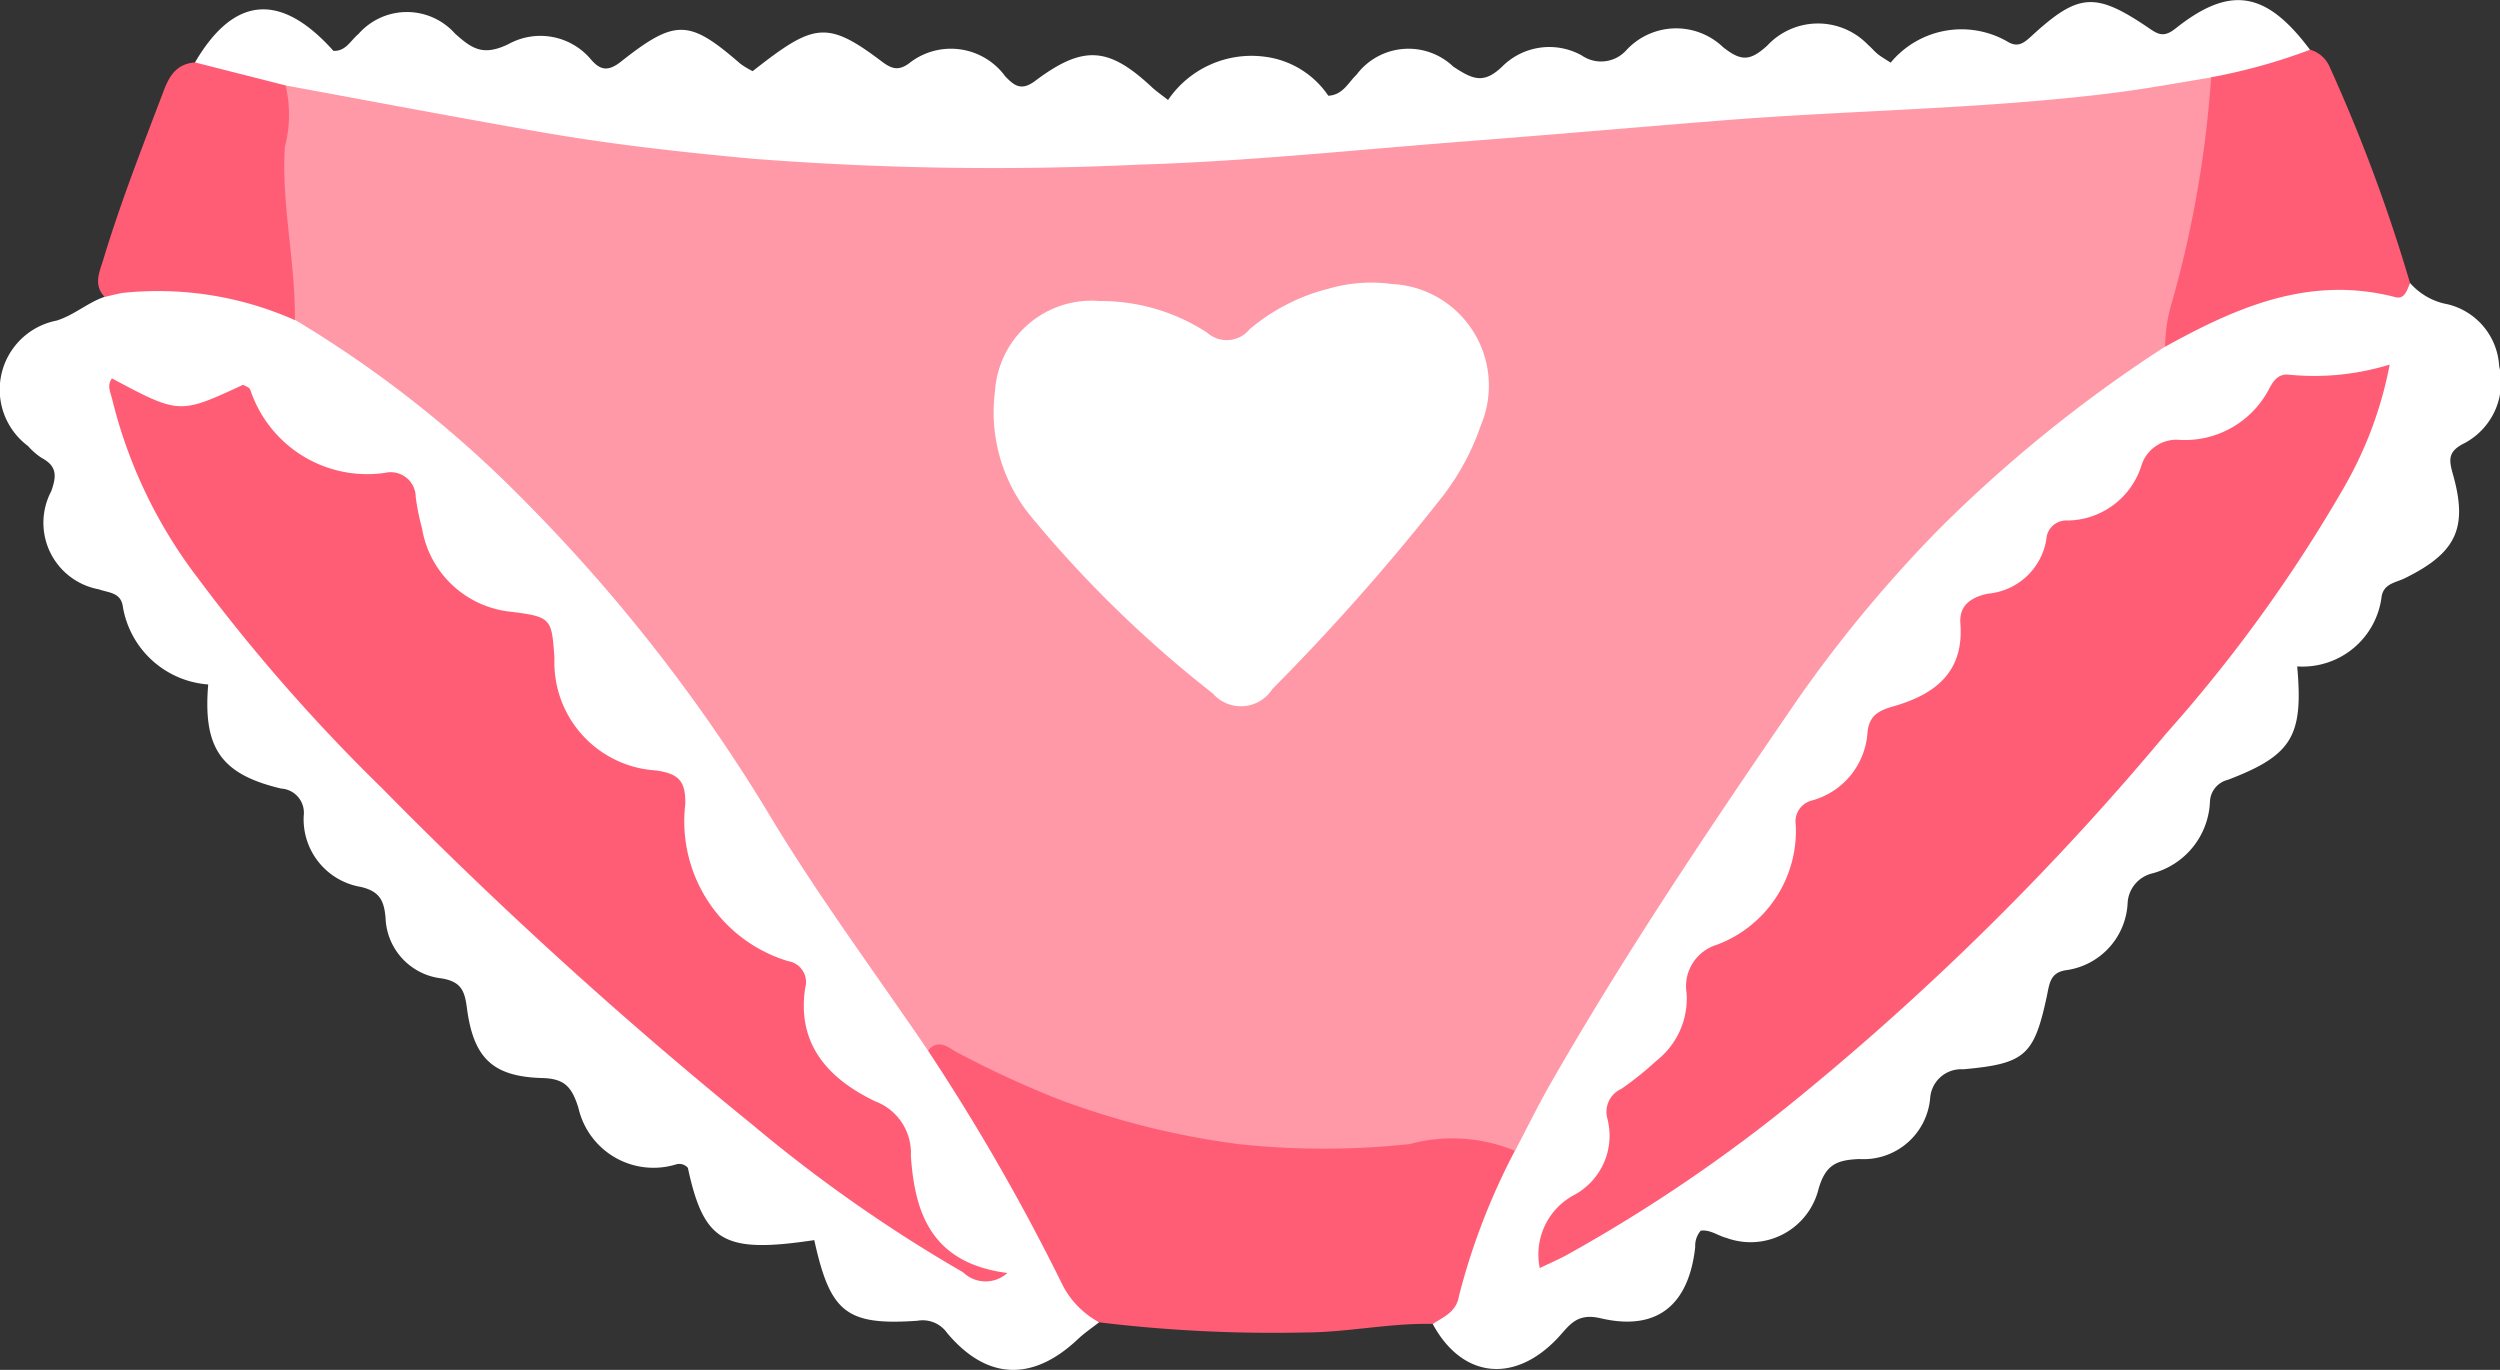
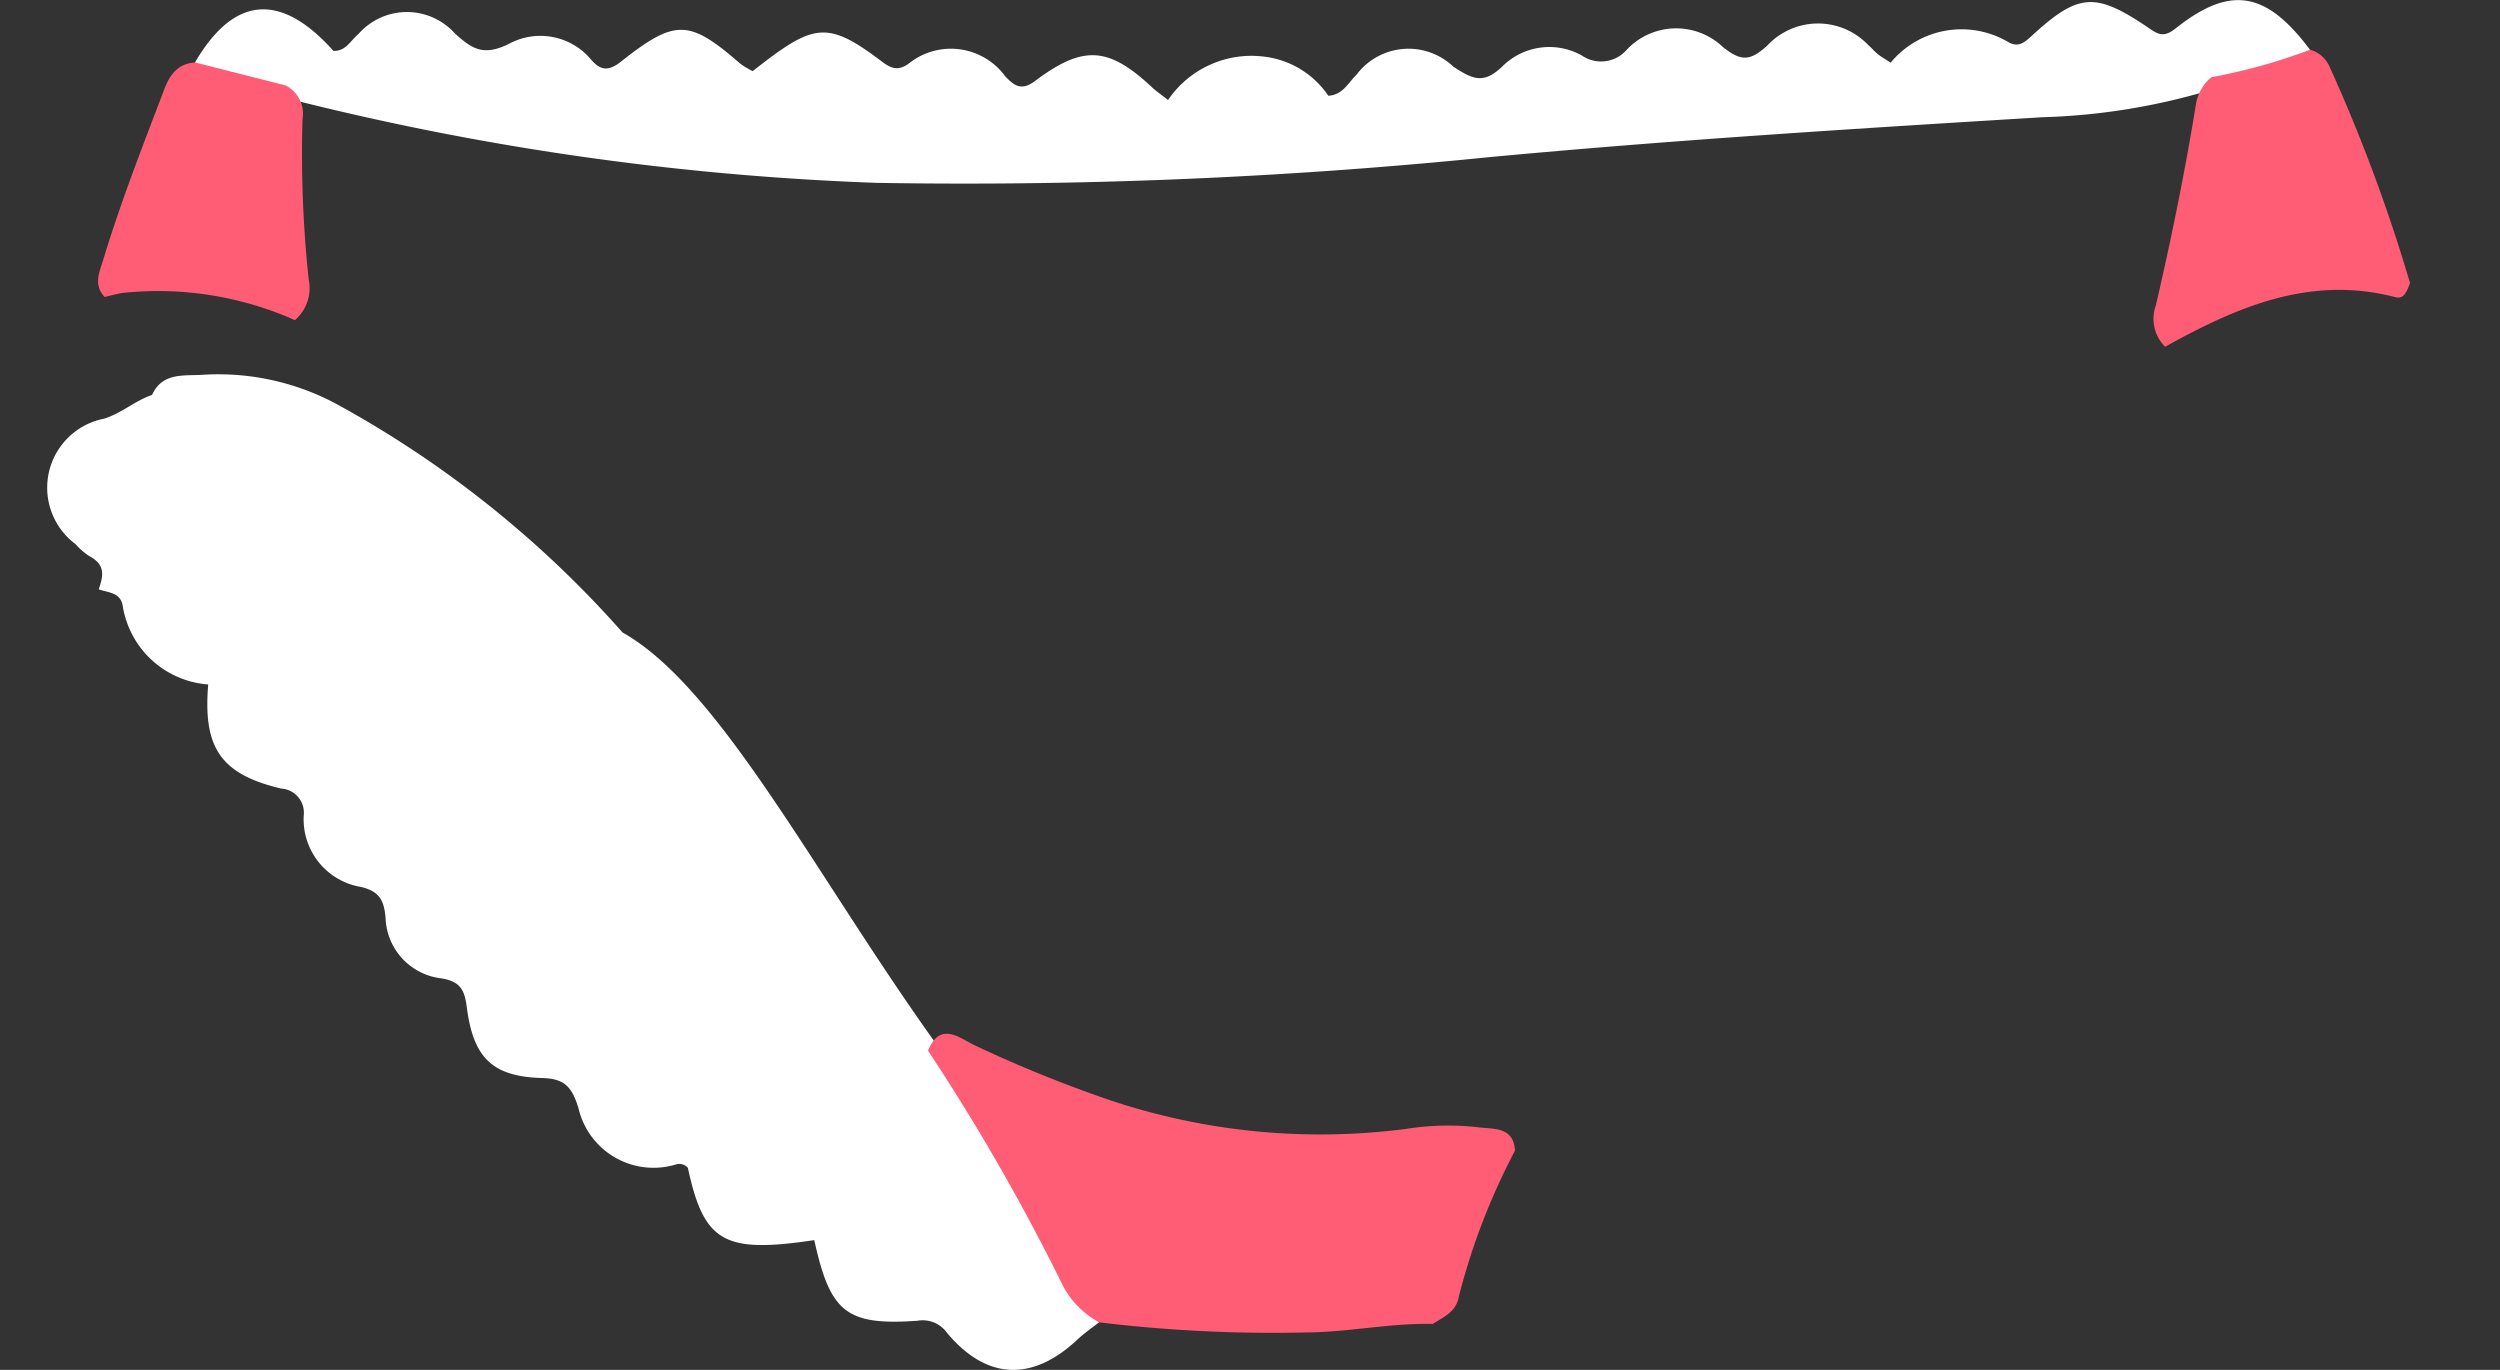
<svg xmlns="http://www.w3.org/2000/svg" width="73.719" height="40.394" viewBox="0 0 73.719 40.394">
  <rect x="0" y="0" width="73.719" height="40.394" fill="#333333" stroke="none" />
  <defs>
    <clipPath id="clip-path">
      <rect id="Rectangle_473" data-name="Rectangle 473" width="73.719" height="40.394" fill="none" />
    </clipPath>
  </defs>
  <g id="Groupe_328" data-name="Groupe 328" transform="translate(0 0)">
    <g id="Groupe_327" data-name="Groupe 327" transform="translate(0 0)" clip-path="url(#clip-path)">
-       <path id="Tracé_739" data-name="Tracé 739" d="M32.408,50.72c-.207.163-.429.311-.62.492-1.332,1.259-2.684,1.221-3.857-.175a.88.88,0,0,0-.879-.364c-2.1.145-2.571-.244-3.041-2.378-2.668.4-3.254.062-3.727-2.13a.33.33,0,0,0-.356-.1,2.272,2.272,0,0,1-2.873-1.673c-.192-.613-.405-.858-1.061-.876-1.459-.04-2.032-.582-2.225-2.062-.066-.507-.168-.78-.744-.876a1.861,1.861,0,0,1-1.656-1.791c-.045-.511-.18-.778-.729-.907a2.022,2.022,0,0,1-1.684-2.1.714.714,0,0,0-.664-.8c-1.782-.422-2.31-1.2-2.152-3.07a2.756,2.756,0,0,1-2.522-2.324c-.071-.394-.42-.378-.707-.482a1.994,1.994,0,0,1-1.4-2.892c.167-.466.162-.744-.284-.983a1.949,1.949,0,0,1-.4-.349,2.074,2.074,0,0,1,.846-3.7c.527-.168.912-.531,1.411-.7.3-.663.926-.56,1.47-.592a7.376,7.376,0,0,1,3.932.84,31.249,31.249,0,0,1,8.472,6.758C21.247,32,24.044,37.547,27.63,42.544a70.535,70.535,0,0,1,4.778,8.176" transform="translate(0 -11.727)" fill="#fff" />
-       <path id="Tracé_740" data-name="Tracé 740" d="M131.888,20.092A1.929,1.929,0,0,0,133,20.72a1.988,1.988,0,0,1,1.515,1.82,2.037,2.037,0,0,1-1.009,2.268c-.5.245-.481.476-.355.922.45,1.586.1,2.319-1.41,3.064-.271.134-.622.157-.691.537a2.35,2.35,0,0,1-2.49,2.067c.184,2.059-.15,2.619-2.041,3.343a.692.692,0,0,0-.532.649,2.283,2.283,0,0,1-1.722,2.117.95.95,0,0,0-.705.859,2.1,2.1,0,0,1-1.825,1.991c-.465.072-.48.4-.558.767-.377,1.751-.642,1.99-2.467,2.154a.916.916,0,0,0-.973.846,1.97,1.97,0,0,1-2.09,1.8c-.658.028-.991.158-1.2.878a2.064,2.064,0,0,1-2.72,1.447c-.253-.064-.473-.249-.755-.213a.681.681,0,0,0-.163.484c-.19,1.712-1.126,2.488-2.787,2.1-.727-.171-.927.222-1.284.6-1.281,1.341-2.807,1.157-3.666-.426a27.48,27.48,0,0,1,2.073-5.224c3.983-7.075,8.038-14.095,13.953-19.814a36.349,36.349,0,0,1,5.511-4.155,9.307,9.307,0,0,1,7.277-1.5" transform="translate(-60.821 -11.747)" fill="#fff" />
+       <path id="Tracé_739" data-name="Tracé 739" d="M32.408,50.72c-.207.163-.429.311-.62.492-1.332,1.259-2.684,1.221-3.857-.175a.88.88,0,0,0-.879-.364c-2.1.145-2.571-.244-3.041-2.378-2.668.4-3.254.062-3.727-2.13a.33.33,0,0,0-.356-.1,2.272,2.272,0,0,1-2.873-1.673c-.192-.613-.405-.858-1.061-.876-1.459-.04-2.032-.582-2.225-2.062-.066-.507-.168-.78-.744-.876a1.861,1.861,0,0,1-1.656-1.791c-.045-.511-.18-.778-.729-.907a2.022,2.022,0,0,1-1.684-2.1.714.714,0,0,0-.664-.8c-1.782-.422-2.31-1.2-2.152-3.07a2.756,2.756,0,0,1-2.522-2.324c-.071-.394-.42-.378-.707-.482c.167-.466.162-.744-.284-.983a1.949,1.949,0,0,1-.4-.349,2.074,2.074,0,0,1,.846-3.7c.527-.168.912-.531,1.411-.7.3-.663.926-.56,1.47-.592a7.376,7.376,0,0,1,3.932.84,31.249,31.249,0,0,1,8.472,6.758C21.247,32,24.044,37.547,27.63,42.544a70.535,70.535,0,0,1,4.778,8.176" transform="translate(0 -11.727)" fill="#fff" />
      <path id="Tracé_741" data-name="Tracé 741" d="M14.028,1.841C15.176-.124,16.553-.24,18.11,1.5c.365.017.507-.308.736-.495A1.9,1.9,0,0,1,21.694.989c.505.454.831.672,1.577.312a1.946,1.946,0,0,1,2.432.451c.272.319.505.366.885.066C28.2.545,28.6.57,30.109,1.879a2.636,2.636,0,0,0,.362.219c.141-.109.278-.216.416-.321,1.445-1.09,1.89-1.1,3.38.027.287.217.487.3.808.071a1.983,1.983,0,0,1,2.846.377c.265.274.471.442.885.131,1.425-1.069,2.166-1,3.442.191.126.118.271.216.473.375A2.975,2.975,0,0,1,45.6,1.676a2.662,2.662,0,0,1,1.847,1.147c.428-.022.587-.387.831-.619a1.917,1.917,0,0,1,2.853-.241c.578.384.9.521,1.443,0a1.963,1.963,0,0,1,2.346-.328,1,1,0,0,0,1.3-.139,2,2,0,0,1,2.865-.107c.54.429.8.41,1.3-.039A2.044,2.044,0,0,1,63.36,1.32c.1.083.186.192.289.275s.216.146.38.252a2.713,2.713,0,0,1,3.479-.6c.288.156.46.013.681-.19,1.384-1.27,1.877-1.3,3.454-.229.287.2.453.277.788.011,1.613-1.282,2.673-1.1,3.966.632-.7,1.186-1.986.924-3.047,1.217a19.122,19.122,0,0,1-4.851.769c-5.441.332-10.882.669-16.309,1.177a153.573,153.573,0,0,1-18.059.758,82.422,82.422,0,0,1-17.345-2.48c-.967-.23-2.1-.029-2.758-1.067" transform="translate(-8.278 0)" fill="#fff" />
      <path id="Tracé_742" data-name="Tracé 742" d="M84.056,77.815a19.628,19.628,0,0,0-1.648,4.278c-.075.474-.447.613-.77.826-1.275-.029-2.526.252-3.8.253a42.467,42.467,0,0,1-6.04-.3,2.606,2.606,0,0,1-1.076-1.093,62.853,62.853,0,0,0-3.971-6.918c.363-.9.968-.341,1.39-.151a38.547,38.547,0,0,0,3.94,1.6,19.546,19.546,0,0,0,8.785.856,7.864,7.864,0,0,1,2.122-.044c.439.059,1.038-.026,1.072.7" transform="translate(-39.386 -43.88)" fill="#ff5d75" />
      <path id="Tracé_743" data-name="Tracé 743" d="M156.626,4.388a17.074,17.074,0,0,0,2.919-.813.893.893,0,0,1,.573.5,48.926,48.926,0,0,1,2.374,6.384c-.089.2-.157.484-.428.414-2.515-.657-4.678.287-6.795,1.461a1.163,1.163,0,0,1-.273-1.22c.456-1.966.86-3.943,1.183-5.936a1.3,1.3,0,0,1,.447-.785" transform="translate(-91.425 -2.109)" fill="#ff5d75" />
      <path id="Tracé_744" data-name="Tracé 744" d="M9.915,4.491l2.67.678a.936.936,0,0,1,.5.991,34.8,34.8,0,0,0,.182,4.735,1.241,1.241,0,0,1-.407,1.195,9.93,9.93,0,0,0-5.1-.8c-.171.032-.339.077-.509.116-.344-.36-.151-.736-.037-1.114C7.725,8.6,8.373,6.955,9,5.305c.171-.453.4-.777.917-.814" transform="translate(-4.164 -2.65)" fill="#ff5d75" />
-       <path id="Tracé_745" data-name="Tracé 745" d="M20.761,12.72c.024-1.709-.4-3.389-.294-5.11A3.724,3.724,0,0,0,20.488,5.8c2.522.463,5.041.943,7.568,1.382,2.048.356,4.11.585,6.184.777a91.8,91.8,0,0,0,11.425.176c3.269-.1,6.53-.452,9.793-.7,2.426-.188,4.85-.4,7.276-.594,3.881-.315,7.784-.336,11.653-.821.964-.121,1.921-.3,2.881-.455A32.445,32.445,0,0,1,76.111,12.2a4.622,4.622,0,0,0-.2,1.3,40.782,40.782,0,0,0-6.7,5.415,39.37,39.37,0,0,0-4.154,5.014c-2.533,3.695-5.039,7.409-7.267,11.3-.372.65-.7,1.324-1.051,1.987a4.8,4.8,0,0,0-3.1-.2,23.7,23.7,0,0,1-5,.007,23.715,23.715,0,0,1-5.379-1.336,29.672,29.672,0,0,1-2.89-1.331c-.288-.128-.585-.495-.939-.1-1.516-2.228-3.124-4.4-4.527-6.7a49.325,49.325,0,0,0-7.386-9.523,33.833,33.833,0,0,0-6.754-5.322" transform="translate(-12.067 -3.28)" fill="#ff98a7" />
-       <path id="Tracé_746" data-name="Tracé 746" d="M7.926,27.212c1.994,1.064,1.994,1.064,3.875.191.071.046.182.075.209.141A3.631,3.631,0,0,0,15.985,30a.738.738,0,0,1,.905.719,7.107,7.107,0,0,0,.184.912,2.96,2.96,0,0,0,2.613,2.464c1.217.15,1.21.207,1.294,1.364a3.19,3.19,0,0,0,2.988,3.316c.686.095.885.325.869,1A4.305,4.305,0,0,0,27.874,44.4a.624.624,0,0,1,.5.789c-.255,1.686.71,2.692,2.069,3.346a1.622,1.622,0,0,1,1.047,1.6c.111,1.656.586,3.171,2.846,3.459a.954.954,0,0,1-1.306-.02,43.654,43.654,0,0,1-6.207-4.348,131.988,131.988,0,0,1-10.932-9.932,52.77,52.77,0,0,1-5.433-6.2,14.242,14.242,0,0,1-2.514-5.244c-.046-.207-.173-.418-.014-.632" transform="translate(-4.631 -16.057)" fill="#ff5d75" />
-       <path id="Tracé_747" data-name="Tracé 747" d="M135.8,26.2a11.569,11.569,0,0,1-1.388,3.7,43.605,43.605,0,0,1-5.217,7.206A80.163,80.163,0,0,1,118.434,47.77a46.224,46.224,0,0,1-6.918,4.708c-.23.123-.471.228-.781.377a1.987,1.987,0,0,1,.986-2.14,1.987,1.987,0,0,0,1.008-2.267.739.739,0,0,1,.408-.874,9.615,9.615,0,0,0,1.035-.83,2.33,2.33,0,0,0,.893-1.99,1.278,1.278,0,0,1,.882-1.429,3.586,3.586,0,0,0,2.337-3.536.637.637,0,0,1,.46-.717,2.23,2.23,0,0,0,1.656-2.03c.059-.507.362-.635.774-.754,1.214-.35,2.073-1,1.964-2.439-.043-.554.341-.78.812-.88a1.917,1.917,0,0,0,1.723-1.6.585.585,0,0,1,.62-.557,2.314,2.314,0,0,0,2.192-1.649,1.083,1.083,0,0,1,1.13-.728,2.8,2.8,0,0,0,2.624-1.5c.128-.245.275-.462.6-.422a7.54,7.54,0,0,0,2.959-.3" transform="translate(-65.331 -15.463)" fill="#ff5d75" />
-       <path id="Tracé_748" data-name="Tracé 748" d="M74.607,20.866a5.765,5.765,0,0,1,3.148.931.867.867,0,0,0,1.255-.1,5.8,5.8,0,0,1,2.35-1.2,4.47,4.47,0,0,1,1.845-.132,3,3,0,0,1,2.626,4.158,7.3,7.3,0,0,1-1.128,2.1,65.171,65.171,0,0,1-5.022,5.684,1.1,1.1,0,0,1-1.76.129,34.478,34.478,0,0,1-5.335-5.187,4.831,4.831,0,0,1-1.084-3.73,2.852,2.852,0,0,1,3.1-2.651" transform="translate(-42.161 -11.99)" fill="#fff" />
    </g>
  </g>
</svg>